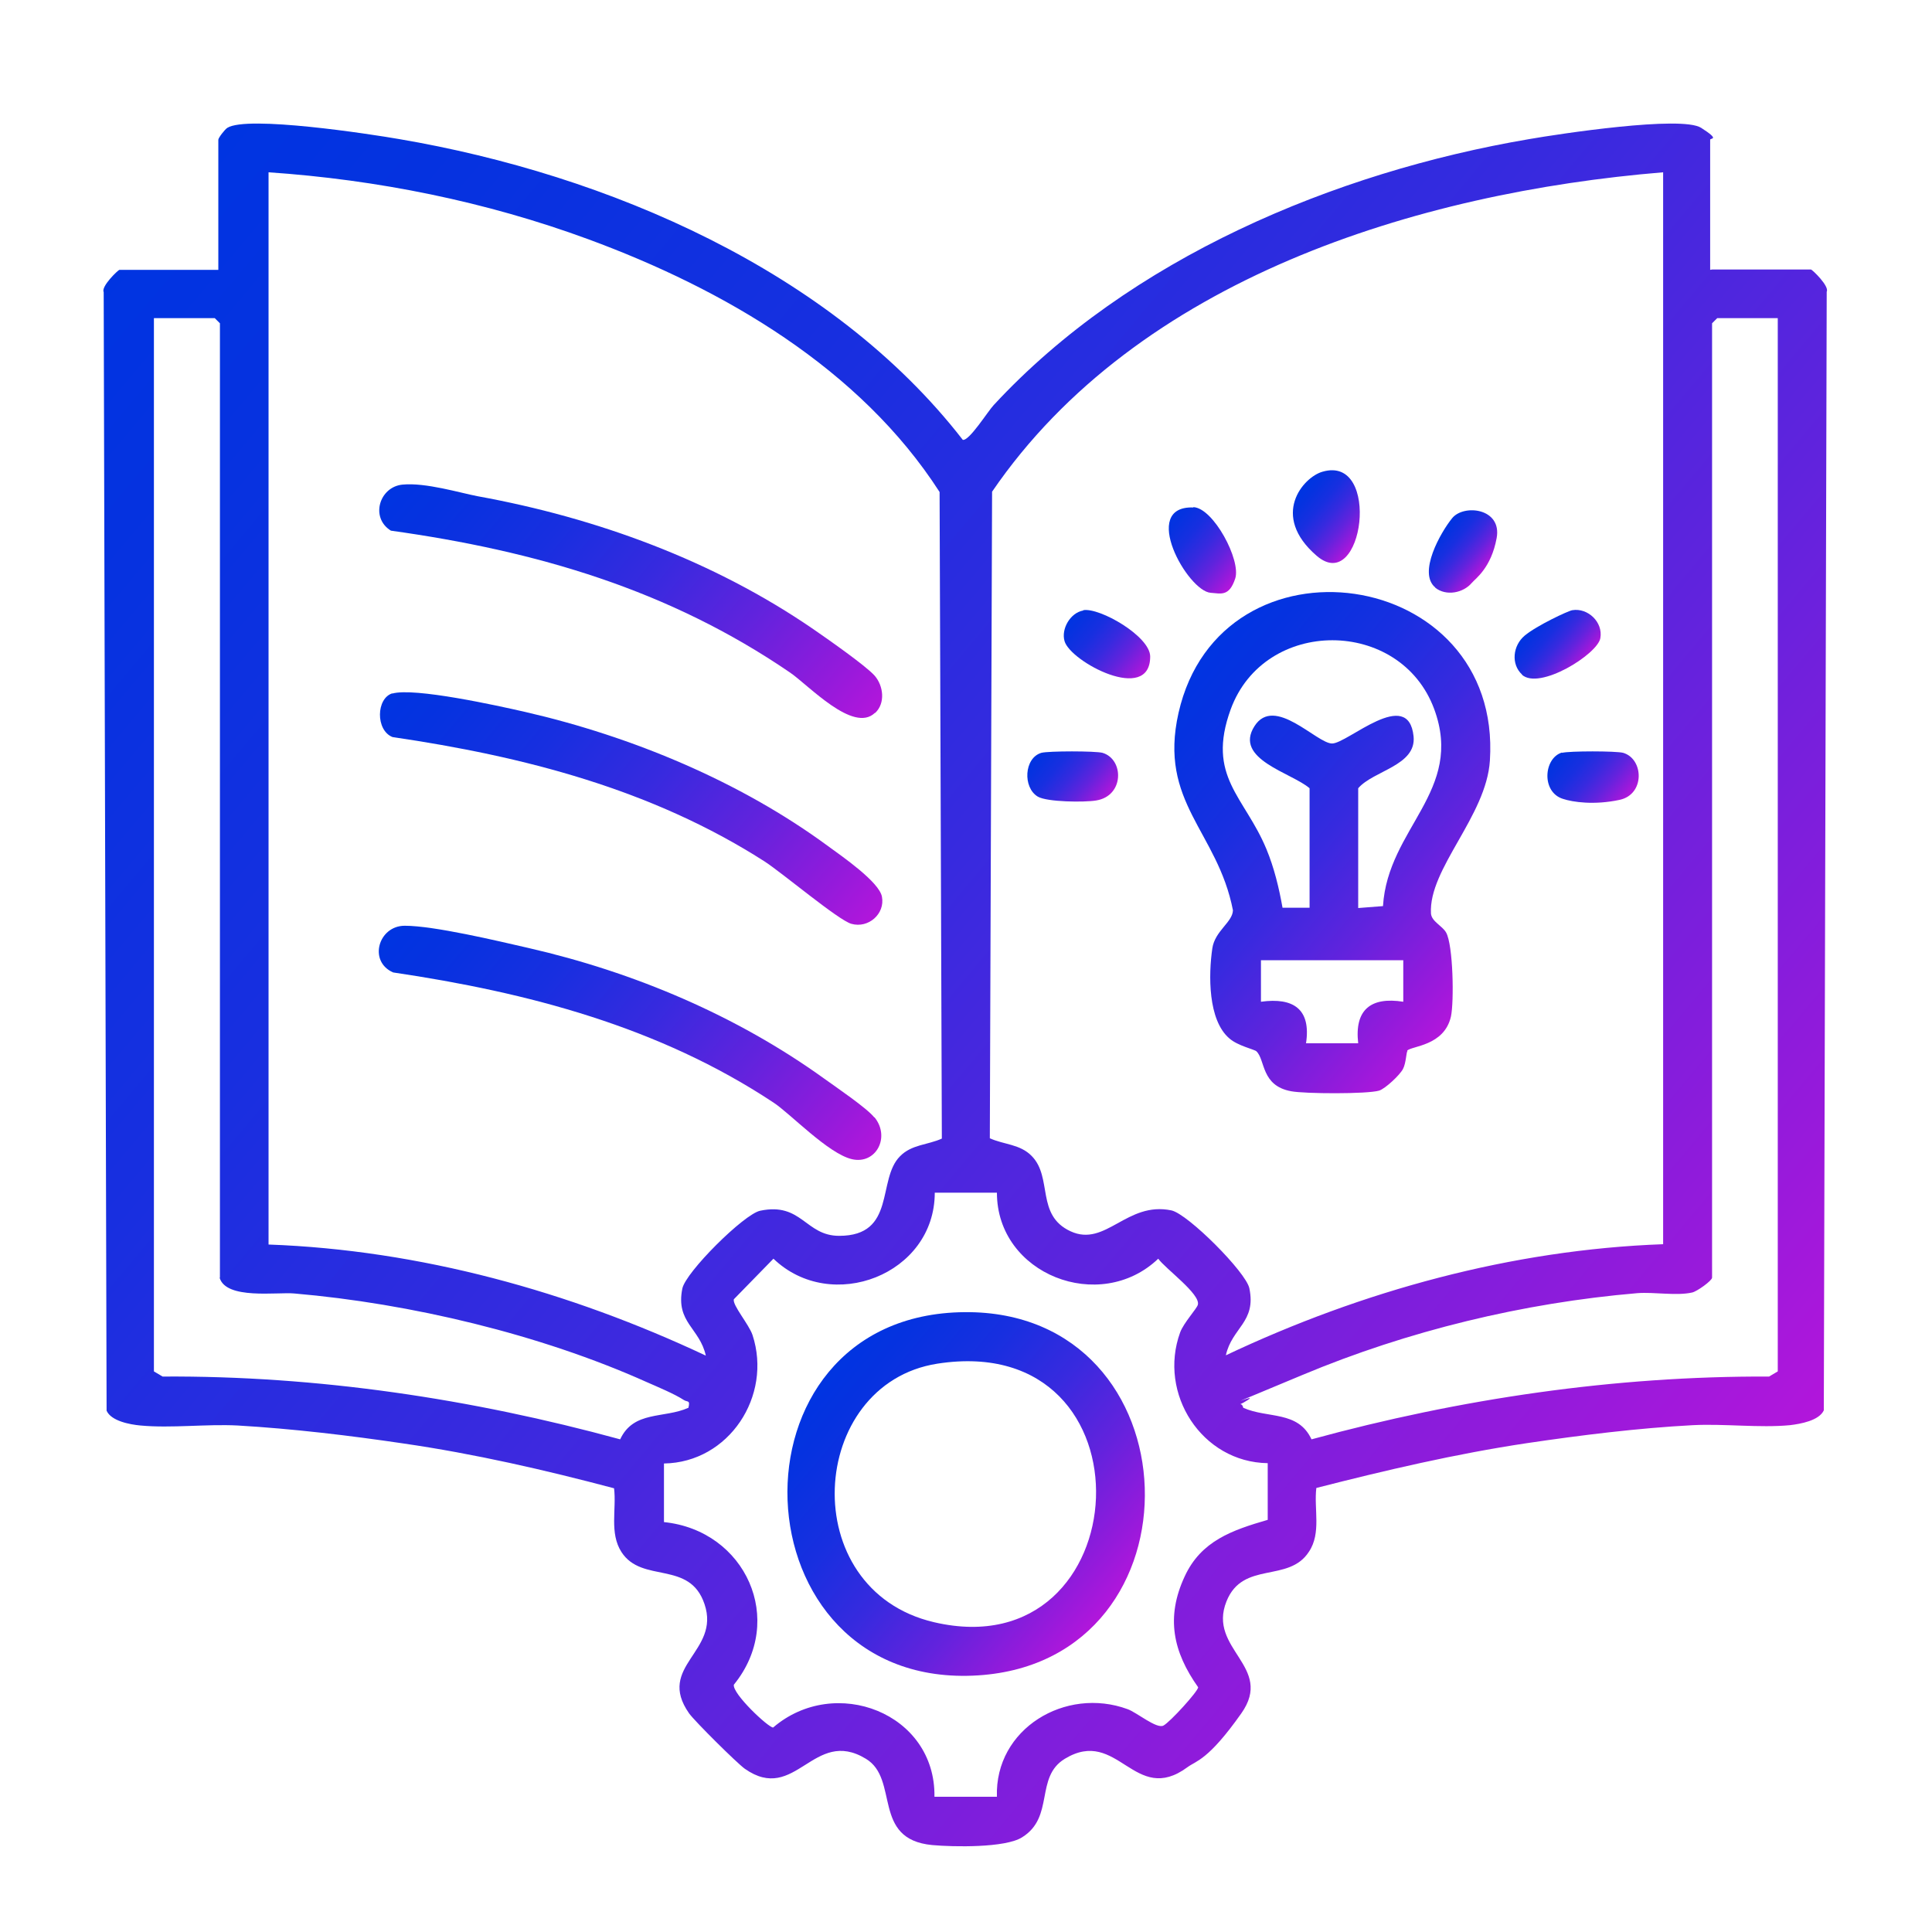
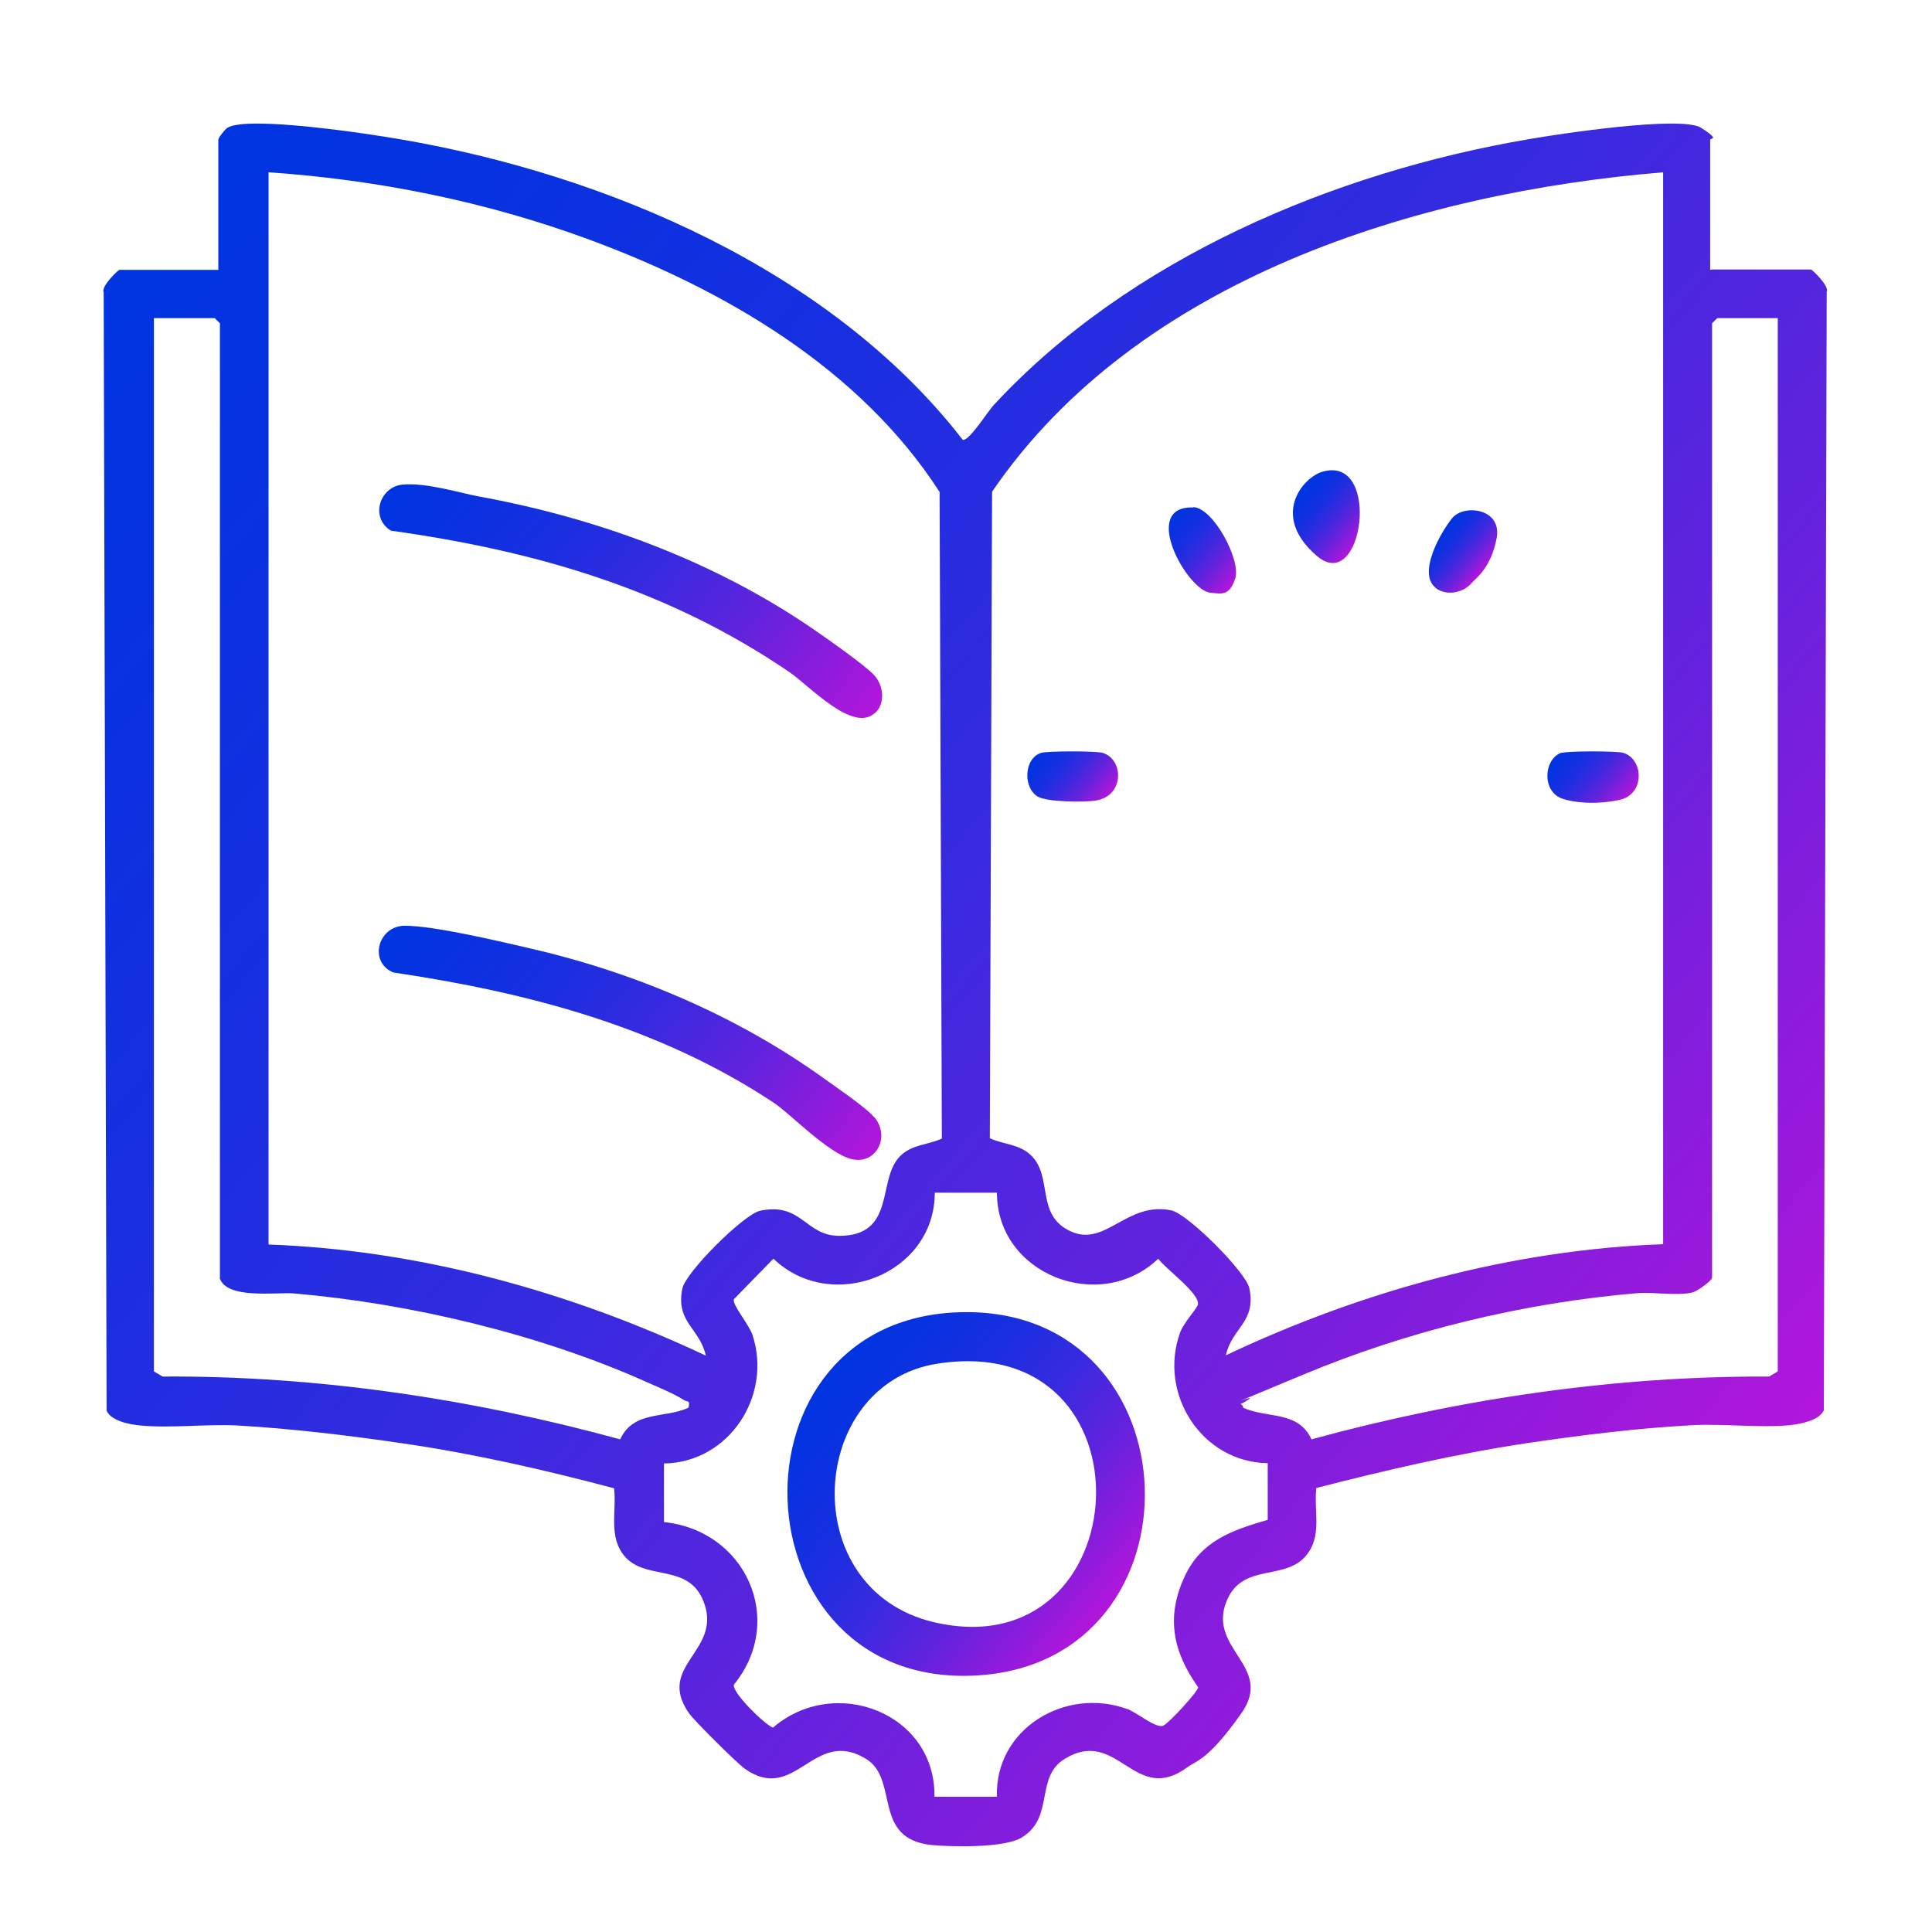
<svg xmlns="http://www.w3.org/2000/svg" xmlns:xlink="http://www.w3.org/1999/xlink" id="Layer_1" version="1.1" viewBox="0 0 600 600">
  <defs>
    <style>
      .st0 {
        fill: url(#linear-gradient2);
      }

      .st1 {
        fill: url(#linear-gradient1);
      }

      .st2 {
        fill: url(#linear-gradient9);
      }

      .st3 {
        fill: url(#linear-gradient3);
      }

      .st4 {
        fill: url(#linear-gradient6);
      }

      .st5 {
        fill: url(#linear-gradient8);
      }

      .st6 {
        fill: url(#linear-gradient7);
      }

      .st7 {
        fill: url(#linear-gradient5);
      }

      .st8 {
        fill: url(#linear-gradient4);
      }

      .st9 {
        fill: url(#linear-gradient12);
      }

      .st10 {
        fill: url(#linear-gradient11);
      }

      .st11 {
        fill: url(#linear-gradient10);
      }

      .st12 {
        fill: url(#linear-gradient);
      }
    </style>
    <linearGradient id="linear-gradient" x1="59.6" y1="53.1" x2="546.7" y2="461.9" gradientUnits="userSpaceOnUse">
      <stop offset="0" stop-color="#0034e1" />
      <stop offset=".1" stop-color="#0632e0" />
      <stop offset=".3" stop-color="#182fe0" />
      <stop offset=".5" stop-color="#372adf" />
      <stop offset=".7" stop-color="#6123dd" />
      <stop offset=".9" stop-color="#961adb" />
      <stop offset="1" stop-color="#b216db" />
    </linearGradient>
    <linearGradient id="linear-gradient1" x1="134.3" y1="199.4" x2="257.2" y2="302.5" xlink:href="#linear-gradient" />
    <linearGradient id="linear-gradient2" x1="134.7" y1="272.4" x2="257.2" y2="375.2" xlink:href="#linear-gradient" />
    <linearGradient id="linear-gradient3" x1="134.6" y1="135.4" x2="257.4" y2="238.5" xlink:href="#linear-gradient" />
    <linearGradient id="linear-gradient4" x1="362.3" y1="216.9" x2="463.9" y2="302.1" xlink:href="#linear-gradient" />
    <linearGradient id="linear-gradient5" x1="484.8" y1="232.6" x2="504.4" y2="249.1" xlink:href="#linear-gradient" />
    <linearGradient id="linear-gradient6" x1="332.9" y1="191.4" x2="354.8" y2="209.8" xlink:href="#linear-gradient" />
    <linearGradient id="linear-gradient7" x1="362.6" y1="161.7" x2="384.1" y2="179.8" xlink:href="#linear-gradient" />
    <linearGradient id="linear-gradient8" x1="447.4" y1="165.3" x2="460.9" y2="176.7" xlink:href="#linear-gradient" />
    <linearGradient id="linear-gradient9" x1="476.1" y1="194.2" x2="491" y2="206.6" xlink:href="#linear-gradient" />
    <linearGradient id="linear-gradient10" x1="323.2" y1="232.6" x2="342.8" y2="249" xlink:href="#linear-gradient" />
    <linearGradient id="linear-gradient11" x1="404.8" y1="152.7" x2="422.5" y2="167.6" xlink:href="#linear-gradient" />
    <linearGradient id="linear-gradient12" x1="256.3" y1="427.3" x2="343.5" y2="500.5" xlink:href="#linear-gradient" />
  </defs>
  <path class="st12" d="M531.7,83.7h30.7c.4,0,5.8,5.2,4.9,6.9l-.9,347.4c-1.5,3.2-7.2,4.2-10.5,4.6-9.5.9-20.4-.5-30.2,0-17,.9-34.7,3.1-51.6,5.6-22,3.3-43.8,8.4-65.3,13.9-.8,6.5,1.6,14-2.3,19.8-6.3,9.8-20.5,2.7-25.6,15.4-6,14.9,14.9,20.2,4.6,34.8s-14,14.7-16.7,16.7c-16.5,12.2-21.6-12.6-38.1-2.6-9.4,5.7-3.1,18.1-13.3,24.4-5.2,3.3-21.3,3-27.9,2.4-18.9-1.8-10.1-20.5-20.6-26.8-16.3-9.9-21.8,14.2-37.6,3.1-2.5-1.8-15.5-14.7-17.3-17.2-10.3-14.7,9.8-19.1,4.8-33.9-4.6-13.8-19.4-6.3-25.8-16.2-3.8-5.9-1.5-13.3-2.3-19.8-21.5-5.7-43.3-10.7-65.3-13.9-16.9-2.5-34.5-4.6-51.6-5.6-9.8-.5-20.6.9-30.2,0-3.3-.3-9.1-1.4-10.5-4.6l-.9-347.4c-.9-1.7,4.5-6.9,4.9-6.9h30.7v-40.4c0-.6,2-3.2,2.8-3.7,6.2-3.9,44.2,1.9,53.4,3.5,64.6,11,134.2,40.8,175,93.4,2,.4,7.8-8.9,9.6-10.8,42.1-45.5,105.7-72.3,166.3-82.6,9.2-1.6,47.3-7.4,53.4-3.5s2.8,3.1,2.8,3.7v40.4ZM83.4,53.5v333c47,1.7,93.5,14.6,135.8,34.5-1.9-8.6-9.4-10.3-7.3-20.8,1-5.1,19.2-23.2,24.2-24.2,12.9-2.7,14,7.8,24.5,7.8,17.8,0,11.7-17.5,18.9-24.7,3.6-3.7,8.6-3.5,13-5.5l-.7-200.8c-24.7-38.4-67-63-109.1-78.5-31.8-11.7-65.5-18.5-99.4-20.8ZM516.6,53.5c-76.6,6.3-163.4,33.2-208.5,99.2l-.7,200.8c4.4,2,9.4,1.8,13,5.5,6.6,6.7,1.2,18.4,12.1,23.4s17.4-9.4,31.3-6.5c5.1,1.1,23.2,19.2,24.2,24.2,2.2,10.5-5.4,12.2-7.3,20.8,42.3-20,88.8-32.8,135.8-34.5V53.5ZM68.3,396.8V100.4l-1.6-1.6h-18.9v327.1l2.7,1.6c48-.3,96,6.9,142.1,19.5,4.2-9,13.6-6.4,21.2-9.8.6-2.5-.3-1.7-1.4-2.4-2.9-1.9-8.2-4.1-11.6-5.6-33-14.8-73.3-24.4-109.4-27.5-5.3-.5-21.2,2-23.2-4.9ZM552.2,98.8h-18.9l-1.6,1.6v296.4c0,.9-4.7,4.3-6.2,4.6-4.9,1.1-11.7-.2-17,.2-35.4,3-71.3,11.7-104,25.4s-12.6,5-17,7.8-1.9-.1-1.4,2.4c7.6,3.4,17,.8,21.2,9.8,46.1-12.6,94.1-19.7,142.1-19.5l2.7-1.6V98.8ZM309.7,370.4h-19.4c0,25.4-32.1,37.8-50.1,20.5l-12.3,12.6c-.5,1.8,4.7,7.8,5.8,11.1,6.2,18.9-7.3,39.6-27.5,39.9v18.2c25.4,2.6,38,30.5,21.7,50.5-.5,2.8,10.7,13.3,12.2,13.3,19.2-16.5,50.5-4.5,50.1,21.5h19.4c-.7-21.1,21.3-34.3,40.6-27.2,2.8,1,9,6.2,11.1,5.1s10.8-10.7,10.8-11.9c-7.8-11-10.1-21.7-4.2-34.4,5.1-11.1,14.8-14.4,25.8-17.6v-17.6c-20.5-.3-34.1-21.6-27.2-40.6,1.1-3,5.2-7.4,5.5-8.6.9-3.3-10.1-11.2-12.3-14.3-18.1,17.3-50.1,4.9-50.1-20.5Z" />
-   <path class="st1" d="M121.8,215.4c6.8-2,33,3.8,41.3,5.7,33.1,7.6,66.8,21.6,94.1,41.7,4.1,3,15.9,11.1,16.7,15.7,1,5.3-4.2,9.9-9.5,8.4-4-1.1-21.3-15.7-27-19.4-35-22.4-74.7-32.6-115.5-38.6-5.3-2.1-5.1-12.1,0-13.6Z" />
  <path class="st0" d="M271.6,347c5,6.2.4,14.7-7,13s-19.3-14.3-24.4-17.6c-35.5-23.5-76.2-34.2-118.1-40.4-7.8-3.4-4.6-14.5,3.6-14.5,9.1,0,28.8,4.7,38.4,6.9,32.8,7.5,64.7,21,91.9,40.6,3.6,2.6,13.2,9.1,15.5,12Z" />
  <path class="st3" d="M271.7,221.4c-6.7,6.4-20.6-8.6-26.3-12.5-37.7-25.8-78.9-37.8-124-44.1-6.5-4-3.6-13.6,3.6-14.3s18,2.6,23.3,3.6c36.9,6.7,73.3,20,104.3,41.3,4.2,2.9,16.1,11.2,19,14.4,2.8,3.2,3.4,8.6.2,11.6Z" />
-   <path class="st8" d="M437.1,326.4c-.4.4-.4,3.7-1.4,5.6s-5.5,6.1-7.4,6.7c-3.7,1.1-23.1,1-27.3.2-9.4-1.7-8-9.7-10.8-12.4-.6-.6-5.8-1.7-8.4-4-6.7-5.7-6.5-19.8-5.3-28,.8-5.4,6.3-8.1,6.4-11.8-4.8-24.6-23.2-33.4-16.9-61.3,13.1-57.8,100.6-45.7,96.7,14.8-1.1,17.3-19.1,33.6-18.3,47.5.2,2.5,3.5,3.8,4.7,5.9,2.2,3.9,2.5,21.5,1.5,26.1-2.1,9.2-12.3,9.1-13.6,10.6ZM406.7,282v-37.2c-5.5-4.8-23.7-9-17.1-19.3,6.2-9.7,19.3,5.4,24.1,5.4s23.7-17.8,25.3-2.2c.9,9.1-12.5,10.6-17.2,16.1v37.2l7.7-.6c1.5-24.3,25.3-35.7,15.9-61.2-10.5-28.4-52.7-28.6-63.2.1-7.6,20.9,4.3,27,11.1,43.4,2.4,5.8,3.9,12,5,18.2h8.5ZM435.8,298.2h-44.2v12.9c10.1-1.4,15.6,2.3,14,12.9h16.2c-1.2-10.4,3.9-14.5,14-12.9v-12.9Z" />
  <path class="st7" d="M485.1,233.8c2.2-.6,16.8-.6,19,0,6.4,1.9,6.8,12.9-1.1,14.6s-14.6.7-17.6-.3c-6.8-2.1-6-12.7-.3-14.4Z" />
-   <path class="st4" d="M336.4,189.5c5.1-.9,20.8,8.1,20.8,14.4,0,14.8-24.8,1.6-26.6-4.8-1.1-3.8,1.8-8.8,5.8-9.5Z" />
  <path class="st6" d="M370.6,157.5c6.2.2,14.9,16.5,13,22.2s-4.5,4.6-7.6,4.4c-7.2-.5-22.1-27.1-5.4-26.5Z" />
  <path class="st5" d="M445.8,182.5c-5.6-4.5,1.6-17.2,5.2-21.6s15.5-3.1,13.8,6.2-6.6,12.6-7.7,13.9c-2.7,3.2-8,4.2-11.4,1.5Z" />
-   <path class="st2" d="M472.7,209.5c-3.5-3.2-2.9-9,.8-12.1s13.5-7.7,14.8-7.9c4.8-.8,9.6,3.7,8.7,8.7s-19,16.3-24.4,11.3Z" />
  <path class="st11" d="M323.4,233.8c2.2-.6,16.8-.6,19,0,6.7,2,6.8,13.4-2,14.8-3.6.6-15.2.5-18.1-1.2-4.7-2.8-4.3-12,1.1-13.6Z" />
  <path class="st10" d="M410.7,146.5c18.4-5.4,12.7,38.6-1.8,26.1s-4.2-24.4,1.8-26.1Z" />
  <path class="st9" d="M299.6,407.5c72.2-.6,75.5,108.2,4.2,112.8-76,4.9-80.5-112.2-4.2-112.8ZM291.1,423.5c-40.3,6.3-44.3,70.2-1,80.3,63.9,14.9,69.8-91,1-80.3Z" />
</svg>